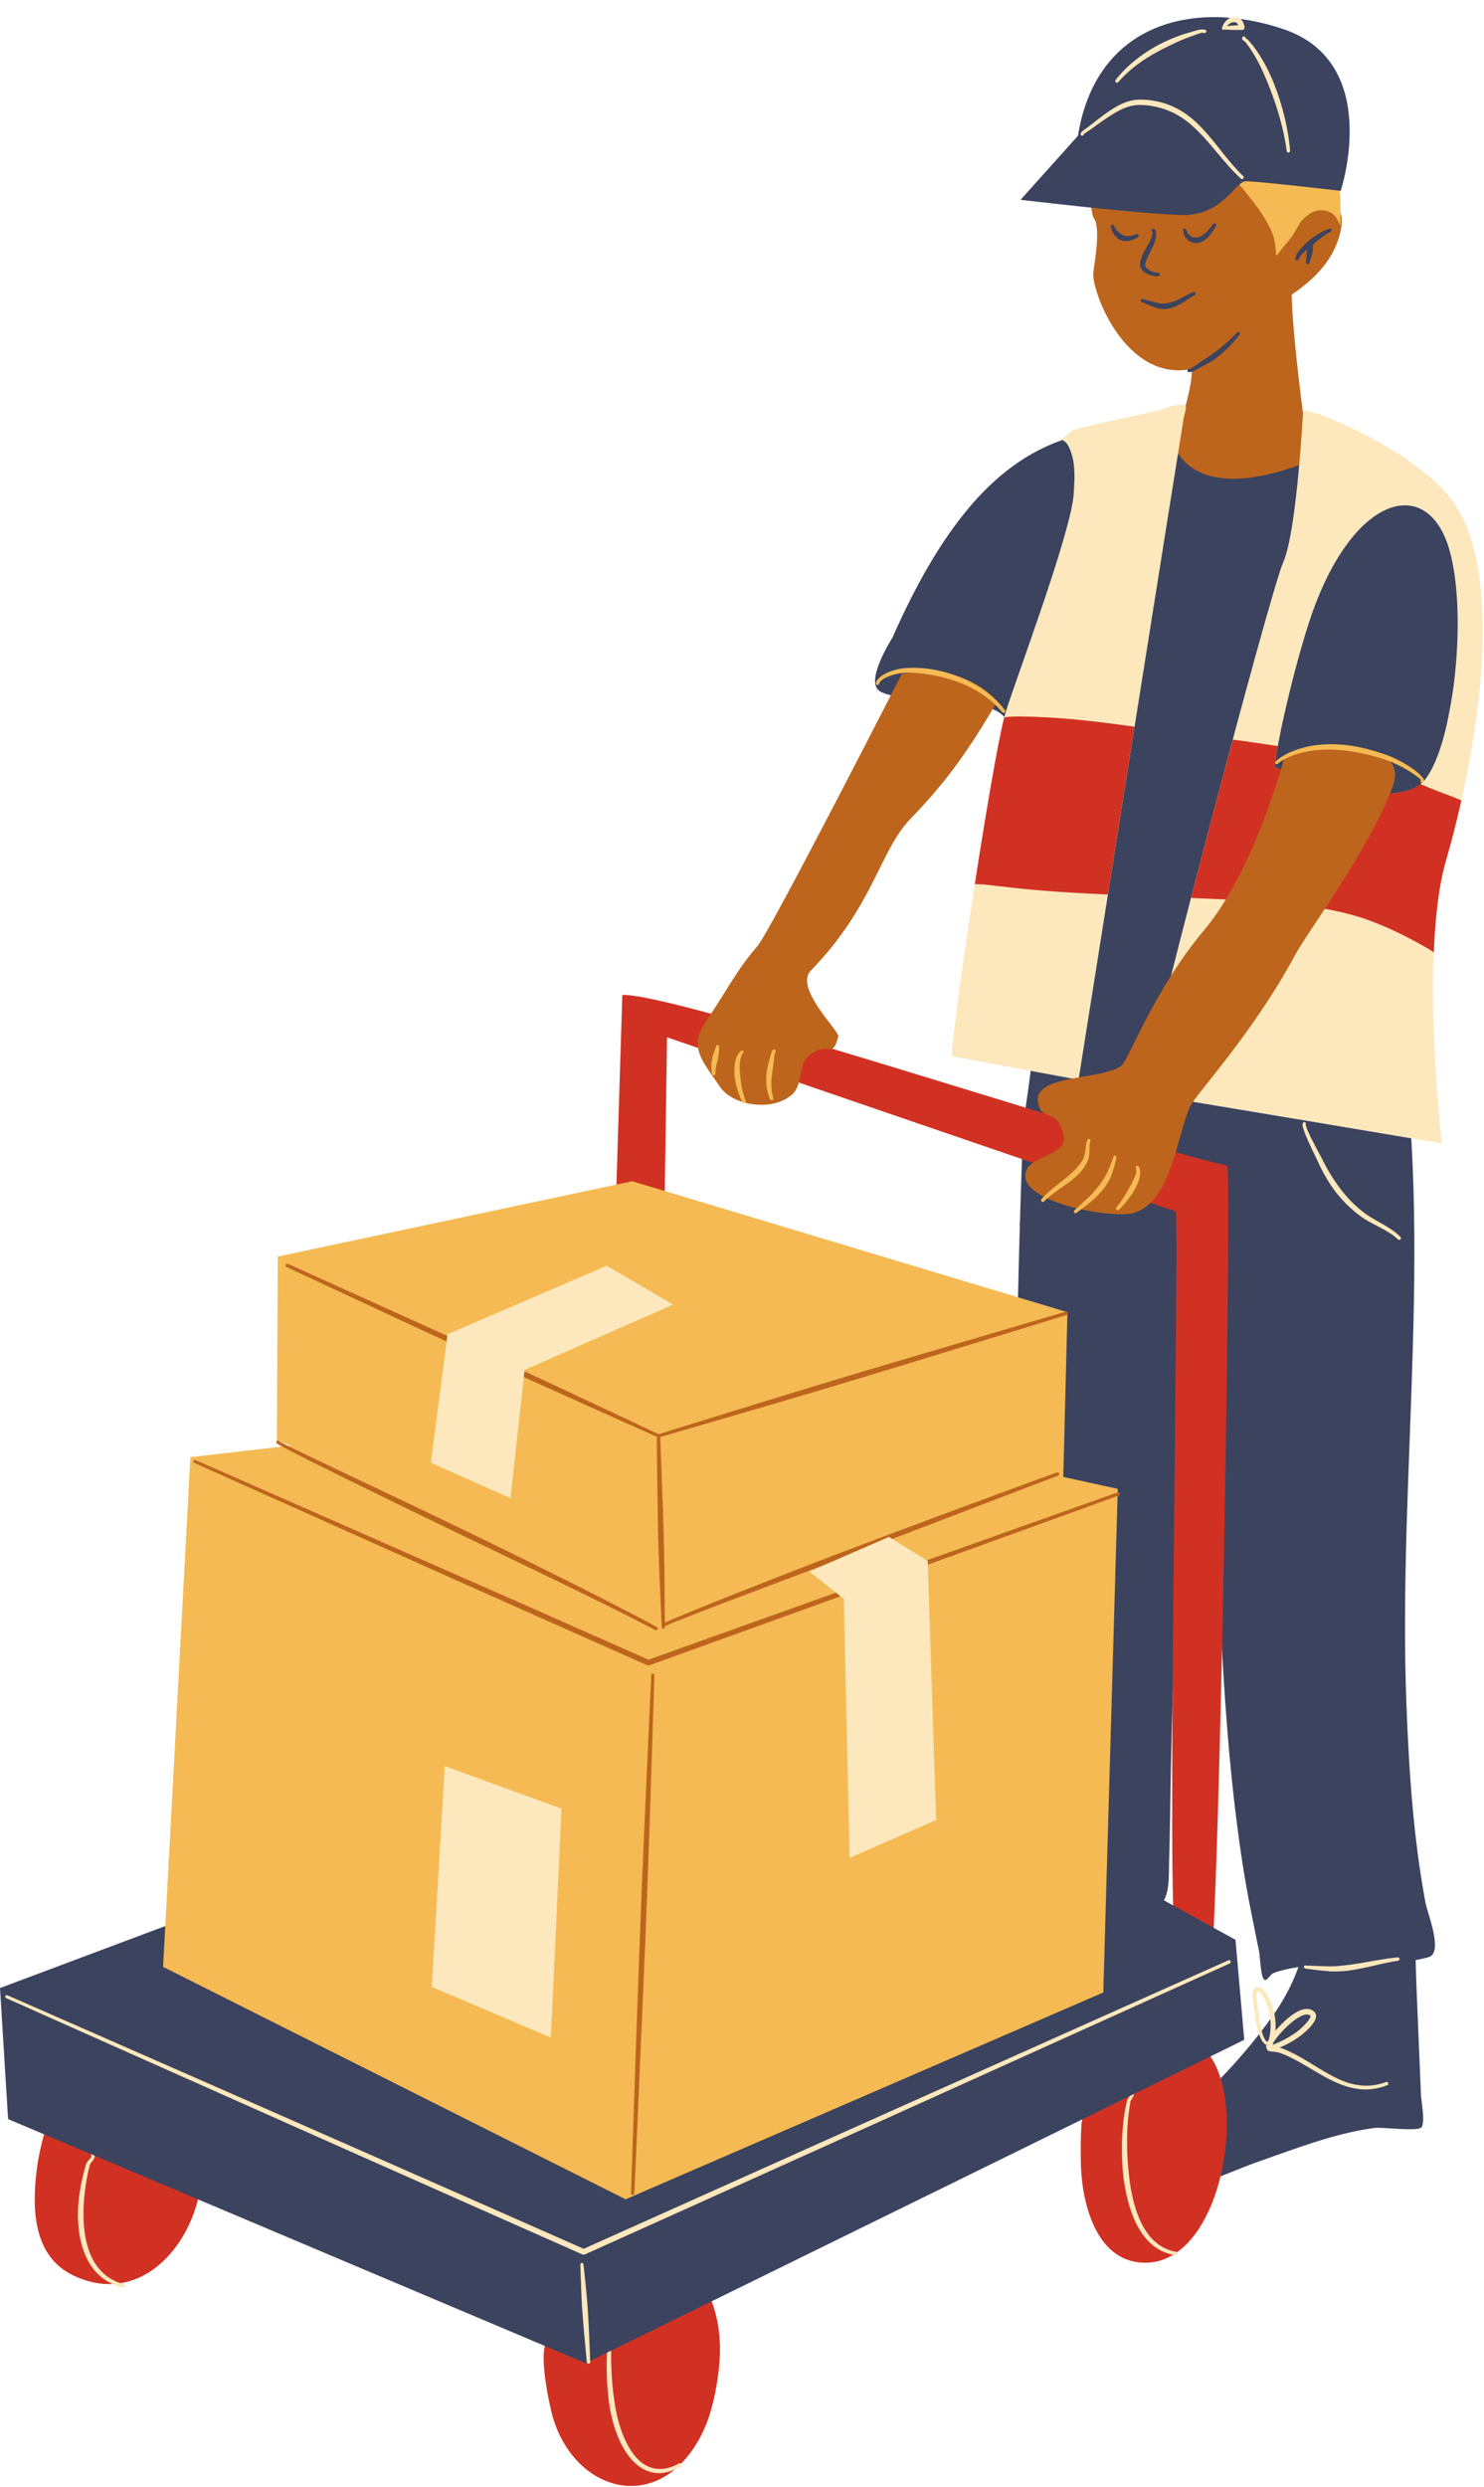
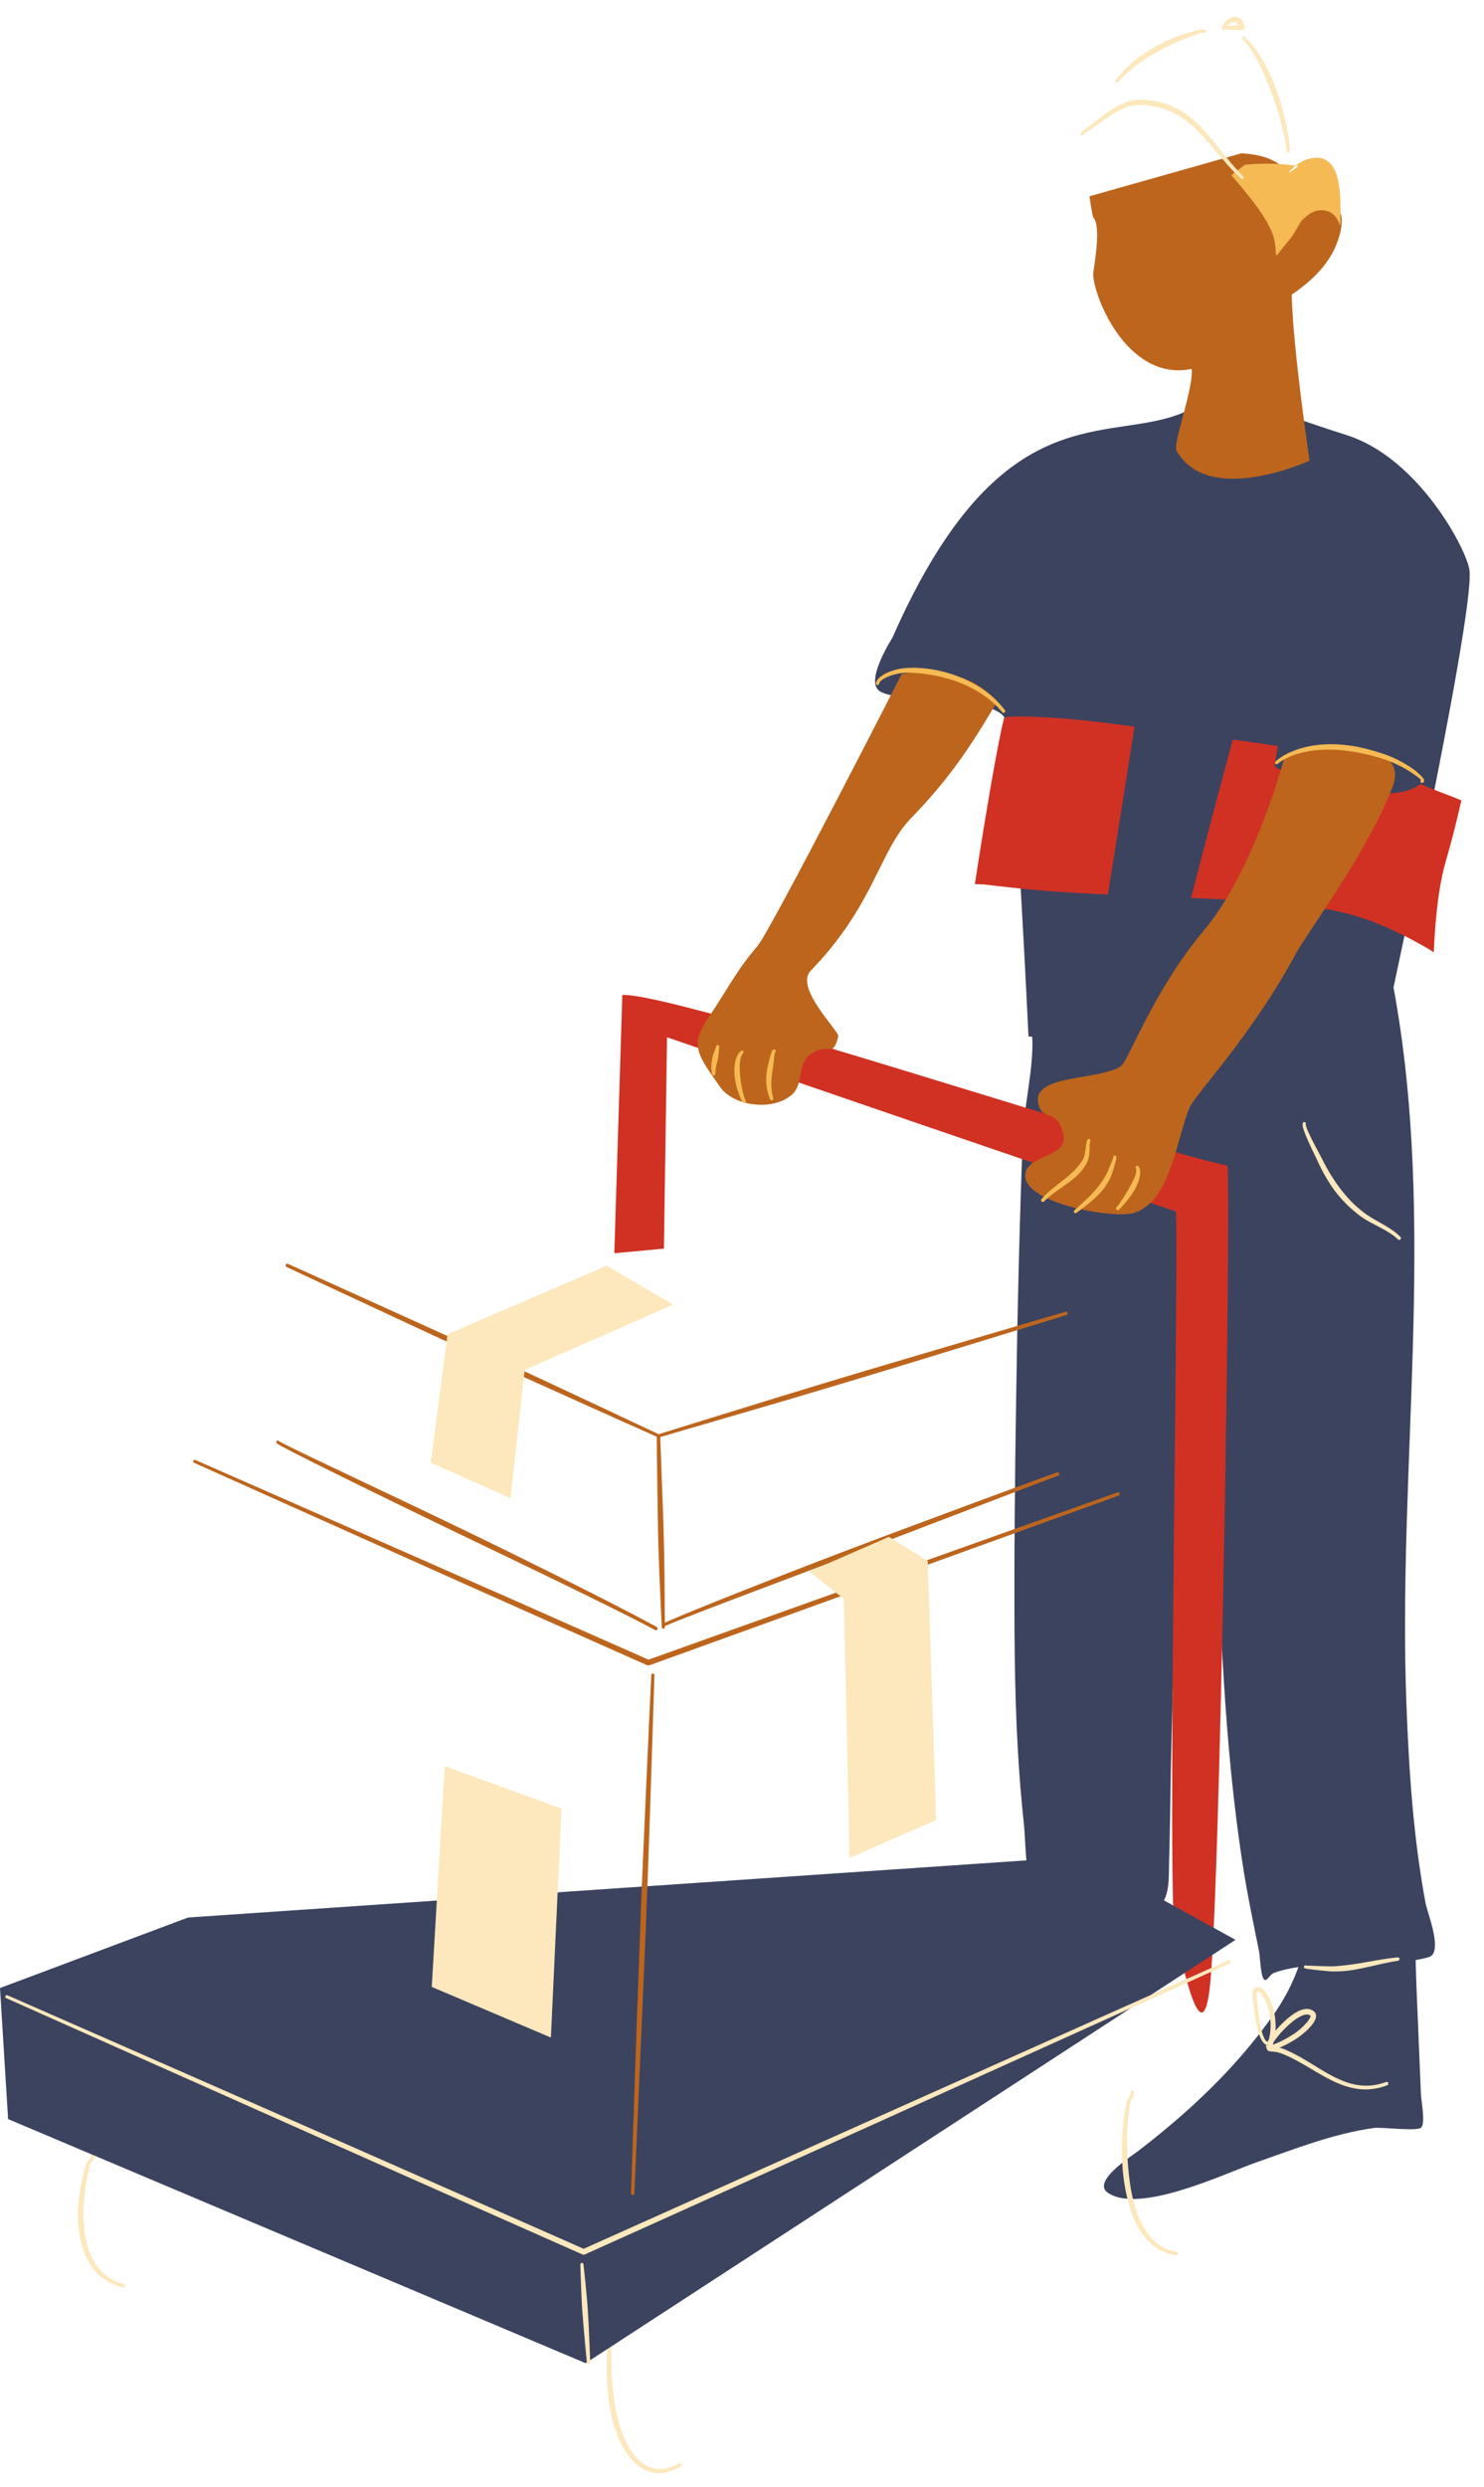
<svg xmlns="http://www.w3.org/2000/svg" height="103.2" preserveAspectRatio="xMidYMid meet" version="1.0" viewBox="0.0 -0.7 61.6 103.2" width="61.6" zoomAndPan="magnify">
  <defs>
    <clipPath id="a">
      <path d="M 36 15 L 61.551 15 L 61.551 91 L 36 91 Z M 36 15" />
    </clipPath>
    <clipPath id="b">
      <path d="M 39 16 L 61.551 16 L 61.551 47 L 39 47 Z M 39 16" />
    </clipPath>
    <clipPath id="c">
      <path d="M 1 84 L 51 84 L 51 102.449 L 1 102.449 Z M 1 84" />
    </clipPath>
  </defs>
  <g>
    <g clip-path="url(#a)" id="change1_3">
      <path d="M 59.176 78.277 C 59.246 78.652 59.93 80.336 59.301 80.508 C 59.125 80.559 58.941 80.598 58.762 80.629 C 58.773 81.066 58.789 81.504 58.805 81.938 C 58.863 83.371 58.926 84.805 58.984 86.238 C 58.992 86.438 59.18 87.414 58.988 87.582 C 58.809 87.742 57.336 87.555 57.055 87.594 C 55.375 87.816 53.742 88.469 52.148 89.023 C 50.883 89.465 47.293 91.195 45.977 90.277 C 45.316 89.816 46.969 88.762 47.23 88.562 C 49.34 86.949 51.297 85.113 52.836 82.934 C 53.289 82.297 53.641 81.629 53.898 80.918 C 53.547 80.973 53.184 81.043 52.855 81.172 C 52.711 81.23 52.578 81.543 52.469 81.434 C 52.324 81.289 52.305 80.477 52.266 80.281 C 52.031 79.109 51.781 77.938 51.598 76.758 C 50.797 71.641 50.648 66.414 50.461 61.25 C 50.375 58.934 50.262 56.621 50.16 54.309 C 50.125 53.527 50.094 52.746 50.039 51.965 C 50.039 51.949 49.992 51.262 49.945 51.277 C 49.805 51.32 49.758 52.449 49.742 52.566 C 49.543 54.199 49.363 55.828 49.242 57.469 C 48.867 62.531 48.715 67.629 48.602 72.703 C 48.574 74 48.57 75.297 48.527 76.594 C 48.512 77.117 48.57 77.945 48.164 78.359 C 47.41 79.121 45.02 78.316 44.113 78.156 C 44.027 78.145 42.988 78.078 42.945 77.992 C 42.539 77.184 42.59 75.797 42.496 74.93 C 42.215 72.332 42.129 69.723 42.113 67.113 C 42.094 63.844 42.129 60.57 42.18 57.301 C 42.234 53.645 42.32 49.984 42.461 46.328 C 42.504 45.273 42.918 43.562 42.848 42.316 L 42.691 42.305 C 42.691 42.305 42.141 30.395 41.777 29.23 C 41.414 28.066 37.289 28.543 36.496 27.965 C 35.902 27.531 37.039 25.77 37.039 25.77 C 41.578 15.453 46.043 17.789 49.188 16.387 C 51.27 15.461 51.887 16.082 55.902 17.355 C 58.906 18.312 60.891 22.125 60.996 22.957 C 61.176 24.395 58.992 34.895 57.844 40.273 C 59.66 50.062 57.992 60.211 58.383 70.098 C 58.488 72.832 58.672 75.586 59.176 78.277" fill="#3b435f" fill-rule="evenodd" />
    </g>
    <g id="change2_1">
      <path d="M 55.562 9.203 C 55.238 10.219 54.477 10.941 53.617 11.527 C 53.676 13.859 54.359 18.414 54.359 18.414 C 54.359 18.414 50.168 20.352 48.832 17.996 C 48.68 17.723 49.555 15.383 49.465 14.609 C 49.445 14.613 49.422 14.617 49.402 14.621 C 46.777 15.098 45.379 11.582 45.379 10.668 C 45.383 10.449 45.738 8.73 45.387 8.328 C 45.34 8.273 45.219 7.434 45.223 7.445 L 51.531 5.66 C 53.594 5.773 53.965 6.938 53.922 8.52 C 54.625 7.402 56.152 7.363 55.562 9.203" fill="#bd651d" fill-rule="evenodd" />
    </g>
    <g id="change3_1">
      <path d="M 25.5 51.301 L 25.832 40.582 C 28.094 40.508 45.98 46.531 50.945 47.668 C 51.117 47.707 50.664 78.25 50.207 81.859 C 49.828 84.871 48.875 79.734 48.797 79.617 C 48.414 79.004 48.941 51.512 48.812 49.566 C 47.957 49.305 27.688 42.34 27.688 42.34 L 27.559 51.109 L 25.5 51.301" fill="#d13123" fill-rule="evenodd" />
    </g>
    <g clip-path="url(#b)" id="change4_1">
-       <path d="M 44.02 17.531 C 44.023 17.531 44.031 17.531 44.039 17.535 L 44.02 17.551 C 44.008 17.535 44.008 17.531 44.02 17.531 Z M 52.918 31.094 C 52.902 31.273 57.941 33.164 59.148 31.656 C 60.352 30.148 60.938 24.688 60.145 22.051 C 59.246 19.055 56.289 19.805 54.543 24.527 C 53.895 26.285 53.027 29.891 52.918 31.094 Z M 44.039 17.535 L 44.547 17.148 C 45.699 16.812 46.902 16.617 48.07 16.332 C 48.266 16.285 48.996 15.977 49.199 16.129 C 49.273 16.184 49.148 16.559 49.137 16.629 C 49.039 17.195 44.77 44.102 44.77 44.102 C 44.77 44.102 39.695 43.16 39.527 43.129 C 39.348 43.094 41.207 30.578 41.746 28.844 C 42.215 27.348 44.477 21.348 44.57 19.781 C 44.602 19.25 44.645 18.66 44.484 18.145 C 44.43 17.973 44.363 17.789 44.242 17.656 C 44.207 17.613 44.094 17.551 44.039 17.535 Z M 47.484 44.688 C 47.117 45.156 52.691 23.91 53.266 22.629 C 53.828 21.383 54.094 16.332 54.094 16.332 C 54.621 16.27 58.914 18.105 60.34 20.152 C 62.52 23.273 61.332 30.504 60.023 35.004 C 58.918 38.805 59.852 46.746 59.852 46.746 C 59.852 46.746 47.5 44.668 47.484 44.688" fill="#fce8bc" fill-rule="evenodd" />
-     </g>
+       </g>
    <g id="change3_2">
      <path d="M 59.078 31.879 C 59.039 31.863 58.996 31.848 58.953 31.832 C 57.492 32.992 52.902 31.266 52.918 31.094 C 52.938 30.887 52.984 30.59 53.043 30.258 C 52.418 30.16 51.793 30.07 51.172 29.988 C 50.602 32.098 49.996 34.406 49.438 36.559 C 50.516 36.602 51.594 36.652 52.668 36.734 C 54.004 36.836 55.445 37.004 56.711 37.445 C 57.609 37.762 58.469 38.195 59.289 38.668 C 59.309 38.68 59.406 38.742 59.516 38.816 C 59.574 37.402 59.719 36.047 60.023 35.004 C 60.246 34.242 60.461 33.398 60.66 32.512 C 60.156 32.293 59.641 32.129 59.078 31.879 Z M 43.531 29.07 C 44.723 29.137 45.91 29.289 47.094 29.453 C 46.715 31.836 46.332 34.25 45.988 36.418 C 45.02 36.371 44.047 36.32 43.078 36.238 C 42.32 36.172 41.566 36.082 40.809 35.996 C 40.785 35.996 40.621 35.992 40.465 35.984 C 40.914 33.074 41.41 30.145 41.684 29.07 C 41.805 29.043 42.176 29.027 42.203 29.027 C 42.645 29.027 43.09 29.047 43.531 29.07" fill="#d13123" fill-rule="evenodd" />
    </g>
    <g id="change2_2">
      <path d="M 54.832 30.336 C 53.965 30.422 53.305 30.758 53.305 30.758 C 53.305 30.758 52.082 35.395 49.992 37.883 C 47.84 40.445 46.863 43.297 46.531 43.531 C 45.688 44.137 42.848 43.859 43.094 45.07 C 43.262 45.898 43.906 45.219 44.148 46.41 C 44.336 47.336 42.531 47.207 42.559 48.102 C 42.594 49.25 46.27 49.898 47.105 49.617 C 48.609 49.117 48.852 46.469 49.387 45.238 C 49.609 44.723 51.988 42.219 53.754 38.934 C 54.266 37.977 56.789 34.633 57.809 31.938 C 58.379 30.422 56.348 30.184 54.832 30.336 Z M 41.398 28.402 C 40.25 30.344 39.395 31.621 37.805 33.262 C 36.5 34.605 36.289 36.859 33.656 39.574 C 32.957 40.289 34.852 42.094 34.797 42.301 C 34.555 43.246 34.461 42.516 33.668 43.027 C 33.051 43.426 33.398 44.293 32.844 44.746 C 31.984 45.445 30.406 45.148 29.898 44.41 C 29.039 43.16 28.582 42.727 29.375 41.57 C 30.172 40.406 30.535 39.609 31.434 38.566 C 31.988 37.922 37.43 27.266 37.43 27.266 C 39.164 26.988 40.469 27.402 41.398 28.402" fill="#bd651d" fill-rule="evenodd" />
    </g>
    <g clip-path="url(#c)" id="change3_3">
-       <path d="M 1.992 87.324 C 1.973 87.117 1.867 87.719 1.812 87.918 C 1.684 88.387 1.582 88.863 1.523 89.348 C 1.324 90.941 1.371 92.914 3.035 93.711 C 6.148 95.207 8.566 91.777 8.363 88.977 Z M 50.031 84.359 L 45.004 86.562 C 45.254 86.406 44.906 87.148 44.891 87.445 C 44.855 88.027 44.852 88.613 44.871 89.199 C 44.93 90.797 45.543 93.27 47.641 93.184 C 50.762 93.051 51.871 86.324 50.031 84.359 Z M 29.465 94.598 C 29.906 95.648 29.961 96.723 29.809 97.848 C 29.688 98.723 29.496 99.609 29.082 100.395 C 27.285 103.801 23.637 102.652 22.867 99.285 C 22.789 98.938 22.258 96.547 22.82 96.363 L 29.465 94.598" fill="#d13123" fill-rule="evenodd" />
-     </g>
+       </g>
    <g id="change4_2">
      <path d="M 3.805 92.957 C 3.617 92.562 3.52 92.105 3.484 91.641 C 3.469 91.457 3.465 91.27 3.465 91.09 C 3.469 90.805 3.484 90.523 3.52 90.262 C 3.539 90.074 3.566 89.887 3.602 89.703 C 3.637 89.516 3.676 89.328 3.723 89.145 C 3.734 89.09 3.789 89.031 3.832 88.973 C 3.875 88.918 3.91 88.863 3.926 88.812 C 3.938 88.758 3.934 88.707 3.891 88.66 C 3.867 88.633 3.824 88.633 3.801 88.656 C 3.773 88.676 3.77 88.719 3.793 88.746 C 3.809 88.766 3.793 88.785 3.781 88.809 C 3.75 88.855 3.699 88.906 3.656 88.961 C 3.617 89.008 3.586 89.059 3.57 89.105 C 3.516 89.289 3.469 89.477 3.422 89.664 C 3.379 89.852 3.344 90.043 3.312 90.234 C 3.273 90.504 3.242 90.793 3.234 91.086 C 3.23 91.277 3.238 91.469 3.254 91.656 C 3.297 92.152 3.41 92.633 3.625 93.047 C 3.914 93.613 4.383 94.047 5.102 94.211 C 5.141 94.223 5.18 94.199 5.188 94.16 C 5.199 94.121 5.176 94.082 5.137 94.074 C 4.477 93.902 4.059 93.484 3.805 92.957 Z M 48.836 92.738 C 48.027 92.605 47.531 91.992 47.23 91.203 C 47.027 90.672 46.91 90.059 46.852 89.457 C 46.82 89.152 46.797 88.852 46.789 88.559 C 46.781 88.238 46.781 87.934 46.793 87.66 C 46.805 87.465 46.816 87.273 46.84 87.082 C 46.859 86.891 46.887 86.699 46.922 86.508 C 46.941 86.422 47.016 86.344 47.051 86.262 C 47.074 86.207 47.082 86.152 47.062 86.094 C 47.055 86.059 47.016 86.039 46.984 86.051 C 46.949 86.059 46.93 86.098 46.941 86.129 C 46.945 86.156 46.938 86.184 46.926 86.207 C 46.887 86.297 46.805 86.383 46.781 86.477 C 46.734 86.672 46.695 86.863 46.668 87.059 C 46.637 87.254 46.617 87.453 46.602 87.648 C 46.582 87.926 46.566 88.234 46.57 88.562 C 46.574 88.859 46.586 89.172 46.617 89.48 C 46.684 90.102 46.816 90.734 47.035 91.277 C 47.379 92.121 47.941 92.762 48.816 92.875 C 48.855 92.883 48.891 92.855 48.898 92.816 C 48.902 92.777 48.875 92.742 48.836 92.738 Z M 28.191 101.512 C 28.223 101.492 28.27 101.504 28.285 101.539 C 28.309 101.574 28.293 101.617 28.262 101.637 C 27.543 102.062 26.934 101.973 26.457 101.578 C 26.066 101.266 25.762 100.754 25.555 100.152 C 25.434 99.809 25.348 99.438 25.289 99.062 C 25.242 98.719 25.211 98.375 25.195 98.027 C 25.18 97.684 25.18 97.336 25.195 96.992 C 25.199 96.879 25.207 96.766 25.215 96.652 C 25.223 96.539 25.234 96.43 25.246 96.316 C 25.254 96.27 25.277 96.199 25.301 96.133 C 25.309 96.117 25.316 96.098 25.324 96.082 L 25.32 96.074 C 25.297 96.047 25.305 96.008 25.336 95.984 C 25.371 95.957 25.398 95.965 25.414 95.973 C 25.438 95.98 25.457 96 25.461 96.039 C 25.461 96.086 25.398 96.25 25.391 96.328 C 25.383 96.441 25.379 96.551 25.371 96.664 C 25.367 96.773 25.367 96.883 25.367 96.996 C 25.363 97.336 25.379 97.676 25.402 98.016 C 25.426 98.355 25.465 98.695 25.516 99.027 C 25.57 99.391 25.656 99.75 25.766 100.078 C 25.957 100.641 26.227 101.129 26.578 101.434 C 27 101.789 27.539 101.875 28.191 101.512" fill="#fce8bc" fill-rule="evenodd" />
    </g>
    <g id="change1_1">
-       <path d="M 7.805 78.863 L 45.008 76.328 L 51.285 79.789 L 51.648 83.938 L 24.309 97.355 L 0.336 87.227 L 0 81.789 L 7.805 78.863" fill="#3b435f" fill-rule="evenodd" />
+       <path d="M 7.805 78.863 L 45.008 76.328 L 51.285 79.789 L 24.309 97.355 L 0.336 87.227 L 0 81.789 L 7.805 78.863" fill="#3b435f" fill-rule="evenodd" />
    </g>
    <g id="change5_1">
-       <path d="M 12.059 59.281 L 11.492 59.062 L 11.531 51.438 L 26.242 48.312 L 44.309 53.746 L 44.137 60.582 L 46.398 61.078 L 45.797 81.973 L 25.969 90.555 L 6.77 80.91 L 7.902 59.762 L 12.059 59.281" fill="#f5ba53" fill-rule="evenodd" />
-     </g>
+       </g>
    <g id="change5_2">
      <path d="M 53.445 6.512 C 53.613 6.312 53.789 6.137 54.023 6.012 C 54.145 5.949 54.277 5.898 54.414 5.871 C 55.652 5.617 55.641 7.309 55.641 8.09 C 55.641 8.277 55.648 8.469 55.637 8.656 C 55.633 8.68 55.586 8.555 55.578 8.535 C 55.535 8.438 55.48 8.344 55.41 8.262 C 55.234 8.055 54.93 7.984 54.672 8.039 C 54.352 8.113 54.102 8.371 53.906 8.617 L 54.02 8.484 C 54 8.52 53.98 8.555 53.961 8.59 C 53.922 8.656 53.883 8.723 53.844 8.785 C 53.812 8.84 53.777 8.895 53.742 8.945 C 53.73 8.969 53.715 8.988 53.703 9.008 L 53.68 9.043 L 53.68 9.047 C 53.672 9.055 53.668 9.059 53.668 9.055 L 54.363 7.879 C 54.094 8.312 53.887 8.781 53.574 9.184 C 53.43 9.367 53.277 9.543 53.133 9.723 C 53.121 9.734 53.012 9.906 52.992 9.898 C 52.953 9.887 52.957 9.695 52.953 9.664 C 52.934 9.414 52.898 9.184 52.801 8.949 C 52.523 8.277 52.031 7.676 51.578 7.117 C 51.461 6.973 51.34 6.832 51.215 6.691 C 51.203 6.676 51.117 6.574 51.113 6.57 L 51.668 6.137 C 52.387 6.066 53.195 6.074 53.906 6.195 L 53.445 6.512" fill="#f5ba53" fill-rule="evenodd" />
    </g>
    <g id="change1_2">
-       <path d="M 54.613 9.078 C 54.508 9.148 54.406 9.223 54.312 9.305 C 54.246 9.359 54.188 9.414 54.129 9.473 C 54.082 9.523 54.031 9.574 53.984 9.625 C 53.938 9.68 53.891 9.738 53.852 9.797 C 53.836 9.82 53.82 9.852 53.812 9.891 C 53.805 9.922 53.801 9.949 53.797 9.973 L 53.793 9.977 C 53.762 9.992 53.754 10.031 53.77 10.062 C 53.781 10.094 53.805 10.102 53.82 10.105 C 53.84 10.113 53.859 10.105 53.883 10.094 C 53.895 10.086 53.91 10.062 53.926 10.027 C 53.945 9.988 53.961 9.926 53.984 9.902 C 54.02 9.863 54.059 9.828 54.098 9.793 C 54.156 9.738 54.215 9.688 54.277 9.641 C 54.273 9.652 54.27 9.664 54.266 9.68 C 54.254 9.719 54.246 9.758 54.238 9.801 C 54.234 9.852 54.23 9.902 54.227 9.949 C 54.219 10.027 54.215 10.102 54.211 10.176 C 54.207 10.215 54.23 10.254 54.27 10.262 C 54.309 10.266 54.344 10.242 54.352 10.203 C 54.375 10.129 54.398 10.059 54.422 9.988 C 54.438 9.941 54.453 9.895 54.465 9.844 C 54.473 9.805 54.48 9.766 54.488 9.723 C 54.496 9.684 54.496 9.641 54.5 9.598 C 54.5 9.586 54.512 9.496 54.508 9.441 C 54.613 9.352 54.719 9.258 54.832 9.172 C 54.961 9.074 55.094 8.984 55.23 8.922 C 55.266 8.906 55.285 8.867 55.27 8.828 C 55.258 8.793 55.215 8.777 55.18 8.789 C 54.984 8.855 54.793 8.957 54.613 9.078 Z M 51.344 13.098 C 51.121 13.34 50.887 13.555 50.637 13.754 C 50.512 13.852 50.387 13.945 50.254 14.039 C 50.125 14.129 49.996 14.219 49.855 14.301 C 49.777 14.348 49.629 14.473 49.492 14.551 C 49.441 14.586 49.391 14.613 49.352 14.613 C 49.316 14.613 49.285 14.641 49.285 14.676 C 49.285 14.711 49.312 14.742 49.348 14.742 C 49.402 14.746 49.48 14.727 49.562 14.688 C 49.707 14.625 49.871 14.516 49.953 14.477 C 50.102 14.402 50.25 14.32 50.387 14.227 C 50.523 14.133 50.652 14.031 50.777 13.918 C 51.023 13.703 51.242 13.457 51.449 13.191 C 51.477 13.16 51.473 13.117 51.441 13.09 C 51.414 13.066 51.367 13.07 51.344 13.098 Z M 47.461 11.719 C 47.457 11.711 47.453 11.703 47.445 11.711 C 47.453 11.715 47.453 11.715 47.457 11.719 Z M 49.625 11.449 C 49.605 11.414 49.562 11.398 49.527 11.418 C 49.223 11.551 48.969 11.727 48.68 11.824 C 48.59 11.852 48.496 11.875 48.398 11.887 C 48.309 11.895 48.211 11.898 48.109 11.887 C 48.09 11.883 47.988 11.855 47.875 11.828 C 47.742 11.793 47.59 11.754 47.504 11.727 C 47.488 11.723 47.473 11.723 47.461 11.719 L 47.465 11.727 L 47.457 11.719 C 47.449 11.719 47.445 11.715 47.445 11.711 C 47.414 11.691 47.375 11.703 47.355 11.734 C 47.352 11.742 47.332 11.793 47.387 11.828 C 47.398 11.832 47.422 11.844 47.453 11.859 C 47.535 11.895 47.684 11.961 47.816 12.012 C 47.941 12.059 48.055 12.098 48.078 12.102 C 48.199 12.121 48.316 12.129 48.422 12.117 C 48.539 12.105 48.652 12.074 48.758 12.031 C 48.91 11.973 49.051 11.887 49.191 11.797 C 49.32 11.711 49.449 11.621 49.594 11.547 C 49.629 11.527 49.641 11.484 49.625 11.449 Z M 46.809 9.094 C 46.742 9.094 46.68 9.082 46.621 9.059 C 46.582 9.043 46.547 9.023 46.512 8.996 C 46.473 8.969 46.438 8.938 46.402 8.898 C 46.363 8.859 46.328 8.824 46.297 8.781 C 46.277 8.754 46.246 8.672 46.23 8.656 C 46.207 8.629 46.18 8.621 46.164 8.625 C 46.152 8.629 46.137 8.629 46.125 8.645 C 46.117 8.652 46.105 8.664 46.105 8.691 C 46.102 8.711 46.109 8.73 46.121 8.742 C 46.129 8.781 46.141 8.84 46.152 8.867 C 46.18 8.922 46.207 8.977 46.242 9.027 C 46.277 9.082 46.324 9.129 46.367 9.172 C 46.41 9.211 46.457 9.238 46.504 9.258 C 46.574 9.289 46.652 9.305 46.73 9.305 C 46.906 9.305 47.086 9.238 47.23 9.141 C 47.266 9.121 47.277 9.078 47.258 9.043 C 47.238 9.008 47.195 8.996 47.16 9.016 C 47.055 9.066 46.93 9.094 46.809 9.094 Z M 49.129 8.895 C 49.125 8.883 49.121 8.875 49.113 8.879 C 49.105 8.879 49.117 8.883 49.117 8.887 C 49.121 8.891 49.125 8.891 49.129 8.895 Z M 49.234 8.852 C 49.234 8.859 49.234 8.871 49.23 8.879 C 49.242 8.871 49.246 8.863 49.25 8.855 C 49.27 8.902 49.301 8.977 49.324 9.008 C 49.363 9.051 49.41 9.09 49.461 9.117 C 49.504 9.145 49.555 9.156 49.605 9.156 C 49.652 9.156 49.699 9.152 49.742 9.141 C 49.812 9.121 49.875 9.09 49.934 9.047 C 50.102 8.93 50.238 8.75 50.355 8.598 C 50.379 8.566 50.422 8.559 50.457 8.582 C 50.488 8.605 50.496 8.648 50.473 8.68 C 50.363 8.859 50.238 9.074 50.066 9.219 C 49.988 9.281 49.902 9.336 49.805 9.363 C 49.738 9.383 49.672 9.387 49.598 9.383 C 49.508 9.379 49.422 9.344 49.348 9.289 C 49.281 9.242 49.227 9.18 49.184 9.109 C 49.168 9.086 49.152 9.047 49.141 9.008 C 49.133 8.977 49.133 8.934 49.129 8.906 C 49.117 8.898 49.109 8.883 49.105 8.867 C 49.094 8.805 49.141 8.785 49.148 8.781 C 49.152 8.781 49.211 8.77 49.238 8.832 C 49.238 8.836 49.242 8.84 49.246 8.848 C 49.242 8.848 49.238 8.848 49.234 8.848 C 49.234 8.848 49.234 8.848 49.234 8.852 Z M 47.633 9.492 C 47.566 9.609 47.496 9.727 47.441 9.848 C 47.391 9.957 47.352 10.074 47.324 10.191 C 47.293 10.355 47.371 10.5 47.508 10.598 C 47.672 10.715 47.918 10.773 48.07 10.762 C 48.113 10.758 48.141 10.723 48.141 10.684 C 48.137 10.645 48.105 10.617 48.066 10.617 C 47.961 10.617 47.809 10.57 47.688 10.492 C 47.59 10.43 47.508 10.348 47.535 10.238 C 47.57 10.102 47.637 9.977 47.699 9.848 C 47.77 9.711 47.84 9.574 47.895 9.434 C 47.926 9.355 47.953 9.281 47.969 9.203 C 47.977 9.172 48.004 8.969 47.973 8.879 C 47.957 8.832 47.93 8.805 47.895 8.797 C 47.879 8.793 47.859 8.789 47.836 8.797 C 47.805 8.809 47.781 8.844 47.793 8.879 C 47.801 8.898 47.816 8.914 47.84 8.922 C 47.848 8.992 47.809 9.129 47.801 9.152 C 47.758 9.27 47.695 9.383 47.633 9.492 Z M 55.652 7.219 C 55.652 7.219 52.172 6.816 51.719 6.82 C 51.262 6.824 50.762 8.262 49.059 8.223 C 47.352 8.184 42.363 7.59 42.363 7.59 L 44.746 4.934 C 45.492 0.246 49.566 -0.746 53.273 0.508 C 57.414 1.91 55.652 7.219 55.652 7.219" fill="#3b435f" />
-     </g>
+       </g>
    <g id="change5_3">
      <path d="M 39.711 27.344 C 39.508 27.27 39.309 27.207 39.113 27.16 C 38.902 27.109 38.699 27.07 38.504 27.047 C 37.969 26.98 37.516 27.008 37.254 27.07 C 37.098 27.109 36.938 27.16 36.789 27.23 C 36.688 27.281 36.594 27.34 36.508 27.414 C 36.473 27.445 36.441 27.477 36.414 27.516 C 36.391 27.555 36.371 27.602 36.363 27.648 C 36.355 27.684 36.379 27.719 36.414 27.723 C 36.449 27.73 36.484 27.707 36.488 27.672 C 36.496 27.645 36.512 27.617 36.527 27.594 C 36.547 27.566 36.57 27.543 36.598 27.523 C 36.695 27.449 36.809 27.395 36.926 27.352 C 37.043 27.305 37.172 27.273 37.293 27.25 C 37.543 27.199 37.969 27.199 38.473 27.273 C 38.66 27.301 38.855 27.336 39.059 27.387 C 39.246 27.43 39.441 27.484 39.633 27.551 C 40.344 27.797 41.062 28.203 41.605 28.855 C 41.629 28.887 41.672 28.891 41.703 28.863 C 41.734 28.84 41.738 28.797 41.715 28.766 C 41.176 28.066 40.441 27.613 39.711 27.344 Z M 58.973 31.68 C 58.973 31.68 58.973 31.684 58.973 31.691 C 58.973 31.684 58.973 31.676 58.977 31.672 C 58.977 31.676 58.973 31.676 58.973 31.68 Z M 58.77 31.289 C 58.57 31.141 58.355 31.004 58.133 30.887 C 57.91 30.766 57.676 30.664 57.441 30.586 C 56.945 30.418 56.496 30.305 56.086 30.242 C 55.836 30.207 55.602 30.188 55.387 30.18 C 55.129 30.176 54.895 30.188 54.68 30.211 C 53.633 30.34 53.074 30.766 52.945 30.902 C 52.922 30.93 52.922 30.969 52.945 30.992 C 52.973 31.02 53.012 31.02 53.039 30.992 C 53.164 30.871 53.711 30.508 54.703 30.422 C 54.906 30.406 55.133 30.398 55.379 30.41 C 55.586 30.418 55.812 30.438 56.051 30.473 C 56.453 30.531 56.895 30.625 57.375 30.781 C 57.605 30.852 57.832 30.941 58.047 31.051 C 58.27 31.156 58.48 31.281 58.676 31.418 C 58.688 31.43 58.938 31.586 58.977 31.66 C 58.977 31.664 58.977 31.668 58.977 31.672 C 58.977 31.668 58.977 31.668 58.98 31.664 C 58.988 31.68 58.984 31.691 58.973 31.699 C 58.969 31.703 58.969 31.695 58.973 31.691 C 58.965 31.707 58.953 31.719 58.961 31.738 C 58.977 31.773 59.016 31.793 59.055 31.781 C 59.074 31.77 59.09 31.758 59.102 31.742 C 59.113 31.719 59.121 31.684 59.105 31.641 C 59.062 31.539 58.785 31.305 58.77 31.289 Z M 47.176 47.676 C 47.145 47.695 47.133 47.734 47.152 47.766 C 47.176 47.816 47.172 47.883 47.16 47.953 C 47.145 48.047 47.102 48.148 47.047 48.262 C 47.023 48.316 46.992 48.375 46.961 48.438 C 46.93 48.492 46.895 48.551 46.863 48.609 C 46.801 48.723 46.734 48.832 46.672 48.934 C 46.543 49.141 46.418 49.312 46.348 49.395 C 46.32 49.422 46.316 49.465 46.348 49.492 C 46.375 49.523 46.418 49.523 46.445 49.492 C 46.547 49.406 46.734 49.199 46.918 48.945 C 46.973 48.867 47.027 48.785 47.078 48.703 C 47.109 48.645 47.141 48.59 47.168 48.531 C 47.23 48.398 47.281 48.262 47.305 48.141 C 47.344 47.961 47.336 47.805 47.262 47.703 C 47.246 47.672 47.207 47.66 47.176 47.676 Z M 46.207 47.309 C 46.207 47.312 46.207 47.32 46.207 47.324 C 46.211 47.324 46.211 47.324 46.211 47.324 C 46.215 47.324 46.215 47.328 46.211 47.336 L 46.215 47.344 L 46.211 47.336 C 46.207 47.348 46.203 47.359 46.199 47.367 C 46.141 47.547 45.949 47.98 45.934 48.004 C 45.859 48.152 45.773 48.285 45.68 48.41 C 45.617 48.496 45.555 48.582 45.484 48.66 C 45.352 48.816 45.211 48.961 45.062 49.098 C 44.914 49.238 44.758 49.371 44.602 49.512 C 44.57 49.535 44.566 49.582 44.59 49.613 C 44.613 49.645 44.66 49.648 44.691 49.621 C 44.859 49.492 45.027 49.371 45.188 49.242 C 45.352 49.105 45.508 48.965 45.652 48.809 C 45.73 48.727 45.805 48.641 45.871 48.547 C 45.969 48.406 46.051 48.258 46.125 48.094 C 46.137 48.07 46.293 47.594 46.332 47.402 C 46.34 47.355 46.344 47.32 46.34 47.305 C 46.328 47.262 46.305 47.246 46.277 47.246 C 46.238 47.246 46.211 47.273 46.207 47.309 Z M 46.207 47.324 C 46.203 47.324 46.207 47.332 46.211 47.336 C 46.211 47.332 46.211 47.328 46.207 47.324 Z M 44.895 47.879 C 44.973 47.785 45.039 47.684 45.102 47.57 C 45.156 47.469 45.188 47.375 45.203 47.281 C 45.223 47.164 45.223 47.055 45.227 46.945 C 45.227 46.844 45.23 46.746 45.258 46.641 C 45.27 46.609 45.254 46.574 45.219 46.559 C 45.184 46.551 45.148 46.566 45.137 46.602 C 45.051 46.812 45.074 47.02 45.016 47.238 C 44.996 47.312 44.969 47.387 44.918 47.465 C 44.859 47.562 44.789 47.648 44.719 47.73 C 44.645 47.82 44.566 47.898 44.48 47.973 C 44.324 48.121 44.152 48.254 43.98 48.387 C 43.715 48.594 43.449 48.801 43.23 49.055 C 43.207 49.086 43.207 49.129 43.238 49.156 C 43.266 49.184 43.312 49.18 43.34 49.152 C 43.562 48.918 43.836 48.738 44.102 48.551 C 44.285 48.422 44.473 48.293 44.637 48.145 C 44.73 48.062 44.816 47.977 44.895 47.879 Z M 29.727 42.715 C 29.707 42.781 29.684 42.84 29.66 42.906 C 29.645 42.949 29.629 42.992 29.613 43.035 C 29.602 43.07 29.59 43.105 29.582 43.145 C 29.57 43.184 29.562 43.219 29.555 43.258 C 29.539 43.336 29.531 43.414 29.531 43.496 C 29.523 43.613 29.531 43.73 29.555 43.855 C 29.559 43.895 29.594 43.926 29.633 43.922 C 29.668 43.918 29.699 43.883 29.695 43.844 C 29.695 43.73 29.711 43.629 29.73 43.527 C 29.742 43.457 29.762 43.387 29.781 43.316 C 29.789 43.277 29.797 43.238 29.805 43.203 C 29.812 43.164 29.816 43.121 29.824 43.086 C 29.84 42.969 29.848 42.852 29.855 42.734 C 29.859 42.699 29.836 42.664 29.801 42.66 C 29.766 42.656 29.73 42.68 29.727 42.715 Z M 30.727 43.953 C 30.723 43.887 30.715 43.82 30.711 43.754 C 30.703 43.613 30.703 43.477 30.719 43.352 C 30.734 43.207 30.77 43.086 30.844 43 C 30.871 42.977 30.871 42.938 30.848 42.91 C 30.82 42.883 30.781 42.883 30.758 42.906 C 30.645 42.996 30.57 43.141 30.527 43.316 C 30.496 43.453 30.48 43.605 30.484 43.766 C 30.484 43.836 30.488 43.906 30.496 43.977 C 30.512 44.082 30.531 44.188 30.551 44.289 C 30.625 44.602 30.734 44.883 30.824 45.031 C 30.844 45.066 30.887 45.082 30.922 45.062 C 30.957 45.043 30.969 45 30.949 44.965 C 30.879 44.816 30.809 44.547 30.762 44.246 C 30.746 44.152 30.738 44.051 30.727 43.953 Z M 32.172 42.965 C 32.18 42.965 32.18 42.961 32.176 42.957 L 32.172 42.961 Z M 32.121 42.844 C 32.156 42.836 32.191 42.859 32.199 42.895 C 32.207 42.918 32.195 42.945 32.176 42.957 C 32.176 42.957 32.172 42.957 32.172 42.961 C 32.168 42.965 32.16 42.969 32.152 42.969 C 32.156 42.969 32.164 42.969 32.172 42.965 C 32.172 42.969 32.172 42.973 32.172 42.977 C 32.133 43.09 32.113 43.398 32.109 43.434 C 32.094 43.523 32.082 43.609 32.07 43.695 C 32.062 43.754 32.055 43.809 32.047 43.867 C 32.027 44.012 32.016 44.152 32.016 44.297 C 32.02 44.48 32.039 44.668 32.098 44.859 C 32.109 44.898 32.09 44.938 32.055 44.953 C 32.016 44.965 31.977 44.945 31.961 44.906 C 31.859 44.656 31.812 44.406 31.805 44.148 C 31.801 44.023 31.809 43.895 31.828 43.766 C 31.844 43.641 31.875 43.516 31.906 43.391 C 31.918 43.359 31.969 43.113 32.02 42.98 C 32.035 42.938 32.051 42.902 32.066 42.883 C 32.086 42.859 32.105 42.848 32.121 42.844" fill="#f5ba53" fill-rule="evenodd" />
    </g>
    <g id="change4_3">
      <path d="M 46.418 2.707 C 46.727 2.352 47.094 2.047 47.488 1.781 C 47.727 1.625 47.977 1.484 48.227 1.352 C 48.395 1.266 48.566 1.18 48.734 1.102 C 48.879 1.035 49.02 0.973 49.164 0.914 C 49.312 0.859 49.457 0.801 49.605 0.75 C 49.664 0.73 49.723 0.707 49.781 0.688 C 49.82 0.676 49.859 0.664 49.898 0.656 C 49.906 0.66 49.949 0.668 49.969 0.672 C 50.004 0.676 50.031 0.668 50.047 0.656 C 50.062 0.641 50.082 0.621 50.074 0.582 C 50.066 0.547 50.031 0.523 49.996 0.531 C 49.992 0.531 49.984 0.535 49.98 0.535 C 49.969 0.535 49.957 0.527 49.945 0.527 C 49.918 0.52 49.895 0.516 49.875 0.52 C 49.832 0.523 49.785 0.535 49.742 0.543 C 49.68 0.559 49.617 0.574 49.555 0.594 C 49.402 0.637 49.25 0.684 49.098 0.73 C 48.945 0.781 48.797 0.84 48.648 0.898 C 48.469 0.977 48.293 1.055 48.117 1.148 C 47.859 1.281 47.609 1.438 47.371 1.609 C 46.969 1.898 46.605 2.234 46.309 2.617 C 46.285 2.648 46.289 2.695 46.32 2.719 C 46.352 2.742 46.395 2.738 46.418 2.707 Z M 53.238 3.836 C 53.145 3.496 53.035 3.16 52.91 2.84 C 52.824 2.617 52.727 2.402 52.629 2.199 C 52.543 2.031 52.457 1.867 52.359 1.711 C 52.266 1.551 52.16 1.395 52.047 1.246 C 52.02 1.207 51.988 1.168 51.957 1.129 C 51.91 1.074 51.863 1.02 51.816 0.965 C 51.797 0.945 51.766 0.926 51.734 0.902 C 51.723 0.898 51.711 0.887 51.699 0.879 C 51.703 0.863 51.695 0.848 51.688 0.836 C 51.668 0.809 51.625 0.801 51.598 0.82 C 51.578 0.836 51.57 0.852 51.562 0.867 C 51.555 0.891 51.559 0.918 51.578 0.949 C 51.602 0.98 51.68 1.023 51.707 1.059 C 51.742 1.105 51.777 1.152 51.812 1.199 C 51.848 1.246 51.879 1.293 51.91 1.34 C 52.012 1.492 52.105 1.648 52.191 1.805 C 52.277 1.965 52.355 2.129 52.43 2.293 C 52.523 2.496 52.609 2.707 52.695 2.926 C 52.816 3.238 52.934 3.562 53.035 3.895 C 53.207 4.453 53.34 5.023 53.41 5.566 C 53.414 5.605 53.449 5.633 53.488 5.629 C 53.527 5.625 53.555 5.59 53.551 5.551 C 53.504 4.992 53.395 4.406 53.238 3.836 Z M 50.926 0.383 L 51.344 0.348 L 51.406 0.34 C 51.391 0.309 51.367 0.281 51.34 0.258 C 51.293 0.223 51.23 0.203 51.152 0.23 C 51.113 0.238 51.078 0.258 51.043 0.281 C 51.008 0.305 50.973 0.336 50.941 0.367 C 50.938 0.371 50.934 0.379 50.926 0.383 Z M 50.746 0.523 C 50.734 0.512 50.723 0.492 50.727 0.457 C 50.727 0.426 50.781 0.312 50.809 0.266 C 50.844 0.219 50.883 0.172 50.926 0.133 C 50.973 0.09 51.027 0.055 51.086 0.031 C 51.242 -0.031 51.383 -0.004 51.484 0.078 C 51.578 0.152 51.641 0.277 51.66 0.422 C 51.66 0.43 51.668 0.535 51.566 0.543 C 51.562 0.543 51.562 0.543 51.559 0.543 L 51.352 0.543 C 51.273 0.543 51.195 0.543 51.121 0.539 C 51.043 0.535 50.965 0.535 50.887 0.527 C 50.871 0.527 50.859 0.523 50.848 0.516 L 50.844 0.52 C 50.82 0.539 50.801 0.539 50.793 0.539 C 50.773 0.543 50.758 0.531 50.746 0.523 Z M 51.605 6.609 C 51.633 6.637 51.633 6.68 51.605 6.711 C 51.582 6.738 51.535 6.738 51.508 6.711 C 50.773 6.039 50.23 5.184 49.52 4.547 C 49.238 4.293 48.934 4.078 48.574 3.922 C 48.352 3.824 48.113 3.75 47.848 3.707 C 47.703 3.68 47.551 3.66 47.402 3.656 C 47.254 3.652 47.109 3.66 46.965 3.695 C 46.809 3.73 46.656 3.785 46.512 3.859 C 46.363 3.93 46.219 4.016 46.082 4.105 C 45.965 4.18 45.852 4.258 45.738 4.336 C 45.566 4.457 45.398 4.582 45.227 4.703 C 45.195 4.727 45.113 4.77 45.051 4.816 C 45.02 4.84 44.988 4.859 44.98 4.883 C 44.973 4.918 44.934 4.938 44.902 4.93 C 44.867 4.918 44.848 4.883 44.855 4.848 C 44.867 4.812 44.895 4.773 44.941 4.734 C 45.008 4.676 45.102 4.617 45.141 4.59 C 45.309 4.461 45.473 4.328 45.641 4.203 C 45.75 4.117 45.863 4.031 45.98 3.953 C 46.148 3.836 46.328 3.723 46.516 3.633 C 46.645 3.57 46.777 3.52 46.914 3.484 C 47.043 3.453 47.176 3.438 47.309 3.434 C 47.504 3.43 47.695 3.449 47.887 3.48 C 48.172 3.527 48.43 3.605 48.664 3.711 C 49.047 3.879 49.371 4.113 49.664 4.387 C 50.367 5.043 50.887 5.918 51.605 6.609" fill="#fce8bc" fill-rule="evenodd" />
    </g>
    <g id="change4_4">
      <path d="M 50.984 80.641 C 50.984 80.641 42.363 84.488 34.898 87.828 C 29.523 90.234 24.75 92.375 24.227 92.609 C 23.734 92.391 19.48 90.512 14.691 88.406 C 8.02 85.469 0.309 82.09 0.309 82.09 C 0.273 82.074 0.238 82.09 0.223 82.121 C 0.207 82.156 0.223 82.191 0.254 82.207 C 0.254 82.207 7.945 85.637 14.605 88.598 C 19.691 90.859 24.18 92.844 24.18 92.844 C 24.211 92.855 24.246 92.855 24.273 92.844 C 24.273 92.844 29.293 90.586 34.984 88.02 C 42.438 84.656 51.043 80.77 51.043 80.77 C 51.082 80.754 51.098 80.711 51.082 80.676 C 51.062 80.637 51.023 80.621 50.984 80.641 Z M 24.449 96.086 C 24.48 96.766 24.5 97.301 24.5 97.301 C 24.504 97.34 24.473 97.375 24.434 97.375 C 24.395 97.379 24.363 97.352 24.359 97.312 C 24.359 97.312 24.305 96.777 24.246 96.098 C 24.223 95.844 24.199 95.566 24.18 95.289 C 24.168 95.156 24.16 95.02 24.152 94.887 C 24.145 94.746 24.137 94.609 24.133 94.48 C 24.102 93.797 24.09 93.262 24.09 93.262 C 24.09 93.227 24.117 93.195 24.152 93.195 C 24.188 93.191 24.219 93.219 24.219 93.254 C 24.219 93.254 24.281 93.785 24.344 94.465 C 24.355 94.594 24.367 94.73 24.379 94.867 C 24.391 95.004 24.398 95.137 24.406 95.273 C 24.426 95.551 24.438 95.828 24.449 96.086" fill="#fce8bc" fill-rule="evenodd" />
    </g>
    <g id="change2_3">
      <path d="M 27.035 68.801 C 27.035 68.801 26.898 71.637 26.742 75.25 C 26.711 75.945 26.68 76.664 26.648 77.398 C 26.621 78.109 26.594 78.828 26.566 79.551 C 26.512 81.02 26.457 82.492 26.41 83.852 C 26.285 87.465 26.191 90.305 26.191 90.305 C 26.188 90.344 26.219 90.379 26.258 90.379 C 26.297 90.379 26.332 90.348 26.332 90.309 C 26.332 90.309 26.461 87.473 26.613 83.859 C 26.672 82.5 26.738 81.031 26.797 79.559 C 26.824 78.84 26.852 78.117 26.879 77.41 C 26.906 76.672 26.934 75.953 26.957 75.258 C 27.078 71.645 27.164 68.805 27.164 68.805 C 27.164 68.77 27.137 68.738 27.102 68.738 C 27.066 68.738 27.035 68.766 27.035 68.801 Z M 46.391 61.223 C 46.391 61.223 40.109 63.453 34.68 65.391 C 30.793 66.777 27.34 68.012 26.918 68.164 C 26.652 68.051 25.195 67.398 23.191 66.516 C 22.07 66.016 20.773 65.445 19.422 64.852 C 14.176 62.539 8.109 59.879 8.109 59.879 C 8.078 59.863 8.039 59.879 8.023 59.91 C 8.012 59.945 8.023 59.98 8.059 59.996 C 8.059 59.996 14.102 62.707 19.336 65.047 C 20.684 65.648 21.977 66.223 23.102 66.723 C 25.312 67.707 26.863 68.395 26.863 68.395 C 26.891 68.406 26.922 68.406 26.953 68.398 C 26.953 68.398 30.605 67.082 34.746 65.586 C 40.172 63.625 46.438 61.355 46.438 61.355 C 46.473 61.34 46.492 61.301 46.48 61.266 C 46.465 61.227 46.426 61.207 46.391 61.223 Z M 16.504 54.02 C 17.477 54.473 18.527 54.961 19.582 55.445 C 20.098 55.684 20.613 55.922 21.121 56.152 C 21.648 56.395 22.164 56.629 22.664 56.852 C 25.109 57.957 27.039 58.816 27.262 58.914 C 27.262 59.09 27.27 60.055 27.289 61.262 C 27.297 61.762 27.305 62.305 27.316 62.848 C 27.32 63.113 27.328 63.379 27.336 63.641 C 27.348 63.914 27.355 64.18 27.363 64.434 C 27.418 65.77 27.469 66.816 27.469 66.816 C 27.469 66.852 27.5 66.879 27.535 66.879 C 27.57 66.879 27.598 66.848 27.598 66.812 C 27.598 66.812 27.598 66.793 27.598 66.773 C 27.816 66.672 28.379 66.449 29.188 66.137 C 30.113 65.781 31.355 65.312 32.723 64.797 C 33.48 64.512 34.277 64.211 35.086 63.906 C 36.277 63.449 37.488 62.984 38.617 62.551 C 41.277 61.535 43.484 60.691 43.922 60.531 C 43.961 60.516 43.98 60.477 43.965 60.438 C 43.953 60.402 43.91 60.383 43.875 60.395 C 43.398 60.562 40.883 61.484 37.953 62.578 C 37.184 62.863 36.387 63.16 35.59 63.465 C 35.062 63.664 34.535 63.863 34.02 64.062 C 32.852 64.512 31.73 64.949 30.754 65.336 C 29.184 65.957 28.004 66.441 27.598 66.629 C 27.594 66.273 27.59 65.434 27.582 64.43 C 27.578 64.176 27.57 63.906 27.566 63.637 C 27.562 63.375 27.555 63.109 27.547 62.844 C 27.531 62.301 27.512 61.758 27.492 61.254 C 27.453 60.09 27.414 59.148 27.406 58.926 C 27.734 58.828 29.812 58.227 32.43 57.461 C 32.977 57.297 33.543 57.129 34.125 56.957 C 34.684 56.789 35.25 56.621 35.82 56.449 C 36.977 56.102 38.133 55.746 39.203 55.418 C 42.043 54.551 44.273 53.863 44.273 53.863 C 44.312 53.852 44.332 53.812 44.32 53.773 C 44.309 53.738 44.27 53.715 44.234 53.727 C 44.234 53.727 41.992 54.383 39.145 55.223 C 38.07 55.539 36.91 55.883 35.754 56.227 C 35.184 56.398 34.617 56.57 34.059 56.738 C 33.48 56.914 32.914 57.086 32.367 57.254 C 29.664 58.086 27.539 58.746 27.34 58.809 C 27.238 58.762 25.27 57.832 22.754 56.656 C 22.258 56.426 21.742 56.188 21.219 55.945 C 20.711 55.711 20.191 55.473 19.676 55.234 C 18.621 54.754 17.566 54.277 16.59 53.836 C 13.996 52.66 11.957 51.742 11.957 51.742 C 11.918 51.727 11.879 51.742 11.859 51.777 C 11.844 51.812 11.859 51.855 11.895 51.871 C 11.895 51.871 13.922 52.82 16.504 54.02 Z M 11.598 59.109 C 11.598 59.094 11.594 59.082 11.582 59.094 C 11.582 59.098 11.586 59.102 11.59 59.105 Z M 11.504 59.199 C 11.453 59.16 11.469 59.113 11.477 59.102 C 11.496 59.07 11.535 59.062 11.566 59.082 C 11.57 59.086 11.578 59.09 11.582 59.094 L 11.578 59.094 C 11.578 59.098 11.582 59.102 11.59 59.105 C 11.594 59.113 11.594 59.121 11.594 59.129 L 11.598 59.117 L 11.598 59.109 C 11.605 59.117 11.621 59.121 11.633 59.129 C 11.746 59.191 11.988 59.312 12.332 59.48 C 13.219 59.914 14.785 60.648 16.602 61.512 C 17.504 61.938 18.469 62.402 19.441 62.871 C 20.504 63.387 21.574 63.91 22.586 64.414 C 24.52 65.371 26.234 66.246 27.262 66.809 C 27.293 66.828 27.309 66.871 27.289 66.906 C 27.27 66.941 27.227 66.953 27.191 66.934 C 26.098 66.348 24.211 65.426 22.117 64.414 C 21.008 63.879 19.844 63.324 18.711 62.777 C 17.93 62.398 17.164 62.031 16.441 61.676 C 15.113 61.031 13.93 60.445 13.051 60.008 C 12.371 59.668 11.879 59.414 11.645 59.285 C 11.57 59.246 11.523 59.215 11.504 59.199" fill="#bd651d" fill-rule="evenodd" />
    </g>
    <g id="change4_5">
      <path d="M 17.922 81.742 L 22.867 83.844 L 23.309 74.344 L 18.461 72.582 Z M 38.508 64.062 L 36.898 63.07 L 33.594 64.508 L 35.027 65.641 L 35.266 76.391 L 38.859 74.816 Z M 25.184 51.82 L 27.945 53.43 L 21.777 56.141 L 21.191 61.465 L 17.883 59.992 L 18.578 54.66 L 25.184 51.82" fill="#fce8bc" fill-rule="evenodd" />
    </g>
    <g id="change4_6">
      <path d="M 52.871 84.129 C 52.863 84.133 52.852 84.137 52.836 84.137 C 52.844 84.113 52.848 84.09 52.852 84.074 C 52.855 84.059 52.863 84.043 52.867 84.031 C 52.926 83.938 52.996 83.852 53.016 83.828 C 53.129 83.676 53.473 83.293 53.82 83.059 C 53.949 82.977 54.078 82.91 54.191 82.891 C 54.266 82.879 54.336 82.887 54.391 82.934 C 54.402 82.945 54.398 82.957 54.398 82.973 C 54.391 82.996 54.383 83.02 54.367 83.043 C 54.328 83.125 54.262 83.203 54.223 83.242 C 54.09 83.398 53.93 83.535 53.762 83.656 C 53.586 83.777 53.402 83.883 53.215 83.977 C 53.16 84.004 53.102 84.031 53.043 84.059 C 52.988 84.082 52.93 84.105 52.871 84.129 Z M 52.703 83.781 C 52.691 83.832 52.68 83.879 52.668 83.93 C 52.648 83.965 52.629 83.996 52.609 84.027 C 52.508 83.973 52.441 83.812 52.383 83.621 C 52.262 83.203 52.219 82.625 52.191 82.414 C 52.184 82.352 52.152 82.195 52.16 82.062 C 52.16 82.027 52.168 81.992 52.176 81.965 C 52.184 81.953 52.188 81.938 52.203 81.934 C 52.223 81.926 52.242 81.938 52.262 81.949 C 52.293 81.969 52.32 81.996 52.344 82.023 C 52.406 82.102 52.461 82.195 52.488 82.246 C 52.594 82.438 52.66 82.652 52.703 82.875 C 52.742 83.098 52.75 83.328 52.734 83.547 C 52.727 83.621 52.719 83.703 52.703 83.781 Z M 52.602 84.18 C 52.578 84.168 52.602 84.156 52.629 84.145 C 52.625 84.168 52.617 84.184 52.602 84.18 Z M 56.031 85.742 C 55.312 85.531 54.66 85.043 53.961 84.648 C 53.789 84.555 53.609 84.457 53.426 84.379 C 53.324 84.332 53.223 84.293 53.113 84.262 L 53.133 84.254 C 53.191 84.227 53.254 84.199 53.312 84.172 C 53.508 84.078 53.707 83.965 53.887 83.84 C 54.074 83.707 54.246 83.562 54.395 83.395 C 54.461 83.324 54.594 83.156 54.621 83.02 C 54.645 82.918 54.621 82.828 54.539 82.758 C 54.363 82.609 54.121 82.633 53.867 82.762 C 53.52 82.941 53.148 83.32 52.945 83.559 C 52.961 83.324 52.945 83.078 52.898 82.836 C 52.852 82.598 52.773 82.359 52.652 82.152 C 52.605 82.074 52.504 81.898 52.387 81.812 C 52.312 81.758 52.23 81.738 52.148 81.762 C 52.062 81.789 52.012 81.871 51.992 81.98 C 51.969 82.137 52.016 82.355 52.027 82.438 C 52.059 82.652 52.113 83.238 52.25 83.66 C 52.324 83.895 52.422 84.078 52.551 84.141 C 52.555 84.145 52.559 84.145 52.562 84.145 C 52.547 84.207 52.555 84.258 52.578 84.289 C 52.578 84.297 52.582 84.301 52.586 84.305 C 52.59 84.32 52.594 84.34 52.605 84.359 C 52.613 84.371 52.645 84.406 52.707 84.414 C 52.781 84.43 52.969 84.438 52.992 84.445 C 53.113 84.473 53.23 84.516 53.348 84.566 C 53.523 84.641 53.695 84.73 53.863 84.82 C 54.582 85.215 55.254 85.699 55.988 85.898 C 56.48 86.035 57.004 86.047 57.586 85.82 C 57.621 85.809 57.641 85.766 57.625 85.73 C 57.613 85.691 57.57 85.676 57.535 85.688 C 56.984 85.891 56.496 85.875 56.031 85.742 Z M 58.133 50.625 C 58.16 50.652 58.16 50.699 58.133 50.727 C 58.102 50.754 58.059 50.754 58.031 50.727 C 57.906 50.605 57.762 50.504 57.605 50.41 C 57.242 50.188 56.82 50.016 56.492 49.777 C 56.07 49.469 55.715 49.113 55.414 48.719 C 55.293 48.559 55.184 48.391 55.078 48.215 C 54.926 47.961 54.789 47.695 54.664 47.414 C 54.621 47.32 54.285 46.656 54.141 46.254 C 54.102 46.141 54.074 46.051 54.07 45.988 C 54.066 45.938 54.078 45.902 54.094 45.883 C 54.113 45.852 54.152 45.848 54.184 45.871 C 54.207 45.891 54.215 45.926 54.199 45.953 C 54.184 45.949 54.203 45.992 54.215 46.027 C 54.242 46.137 54.32 46.305 54.406 46.484 C 54.586 46.848 54.812 47.254 54.848 47.328 C 54.98 47.598 55.121 47.852 55.273 48.098 C 55.379 48.262 55.484 48.422 55.602 48.578 C 55.887 48.961 56.215 49.312 56.613 49.613 C 56.93 49.859 57.34 50.043 57.691 50.273 C 57.855 50.379 58.004 50.492 58.133 50.625 Z M 54.215 80.855 C 54.211 80.855 54.207 80.855 54.207 80.852 C 54.207 80.848 54.215 80.855 54.215 80.855 Z M 54.215 80.855 L 54.219 80.859 L 54.223 80.859 C 54.219 80.859 54.219 80.859 54.215 80.855 Z M 54.223 80.863 L 54.227 80.863 C 54.23 80.867 54.23 80.867 54.234 80.871 C 54.234 80.867 54.23 80.863 54.223 80.863 Z M 56.824 80.695 C 56.566 80.742 56.305 80.785 56.043 80.82 C 55.906 80.84 55.766 80.855 55.629 80.867 C 55.488 80.883 55.352 80.891 55.211 80.891 C 55.156 80.891 54.539 80.871 54.293 80.859 C 54.266 80.855 54.238 80.859 54.223 80.859 L 54.219 80.859 L 54.215 80.855 L 54.211 80.855 L 54.207 80.852 C 54.176 80.84 54.141 80.855 54.129 80.887 C 54.121 80.895 54.113 80.965 54.184 80.98 C 54.199 80.984 54.234 80.988 54.281 80.996 C 54.527 81.031 55.152 81.094 55.207 81.098 C 55.383 81.105 55.559 81.102 55.73 81.09 C 55.848 81.082 55.961 81.07 56.078 81.051 C 56.344 81.012 56.605 80.957 56.863 80.898 C 57.25 80.812 57.633 80.715 58.031 80.656 C 58.07 80.652 58.098 80.613 58.094 80.578 C 58.086 80.535 58.051 80.512 58.012 80.516 C 57.609 80.555 57.219 80.625 56.824 80.695" fill="#fce8bc" fill-rule="evenodd" />
    </g>
  </g>
</svg>